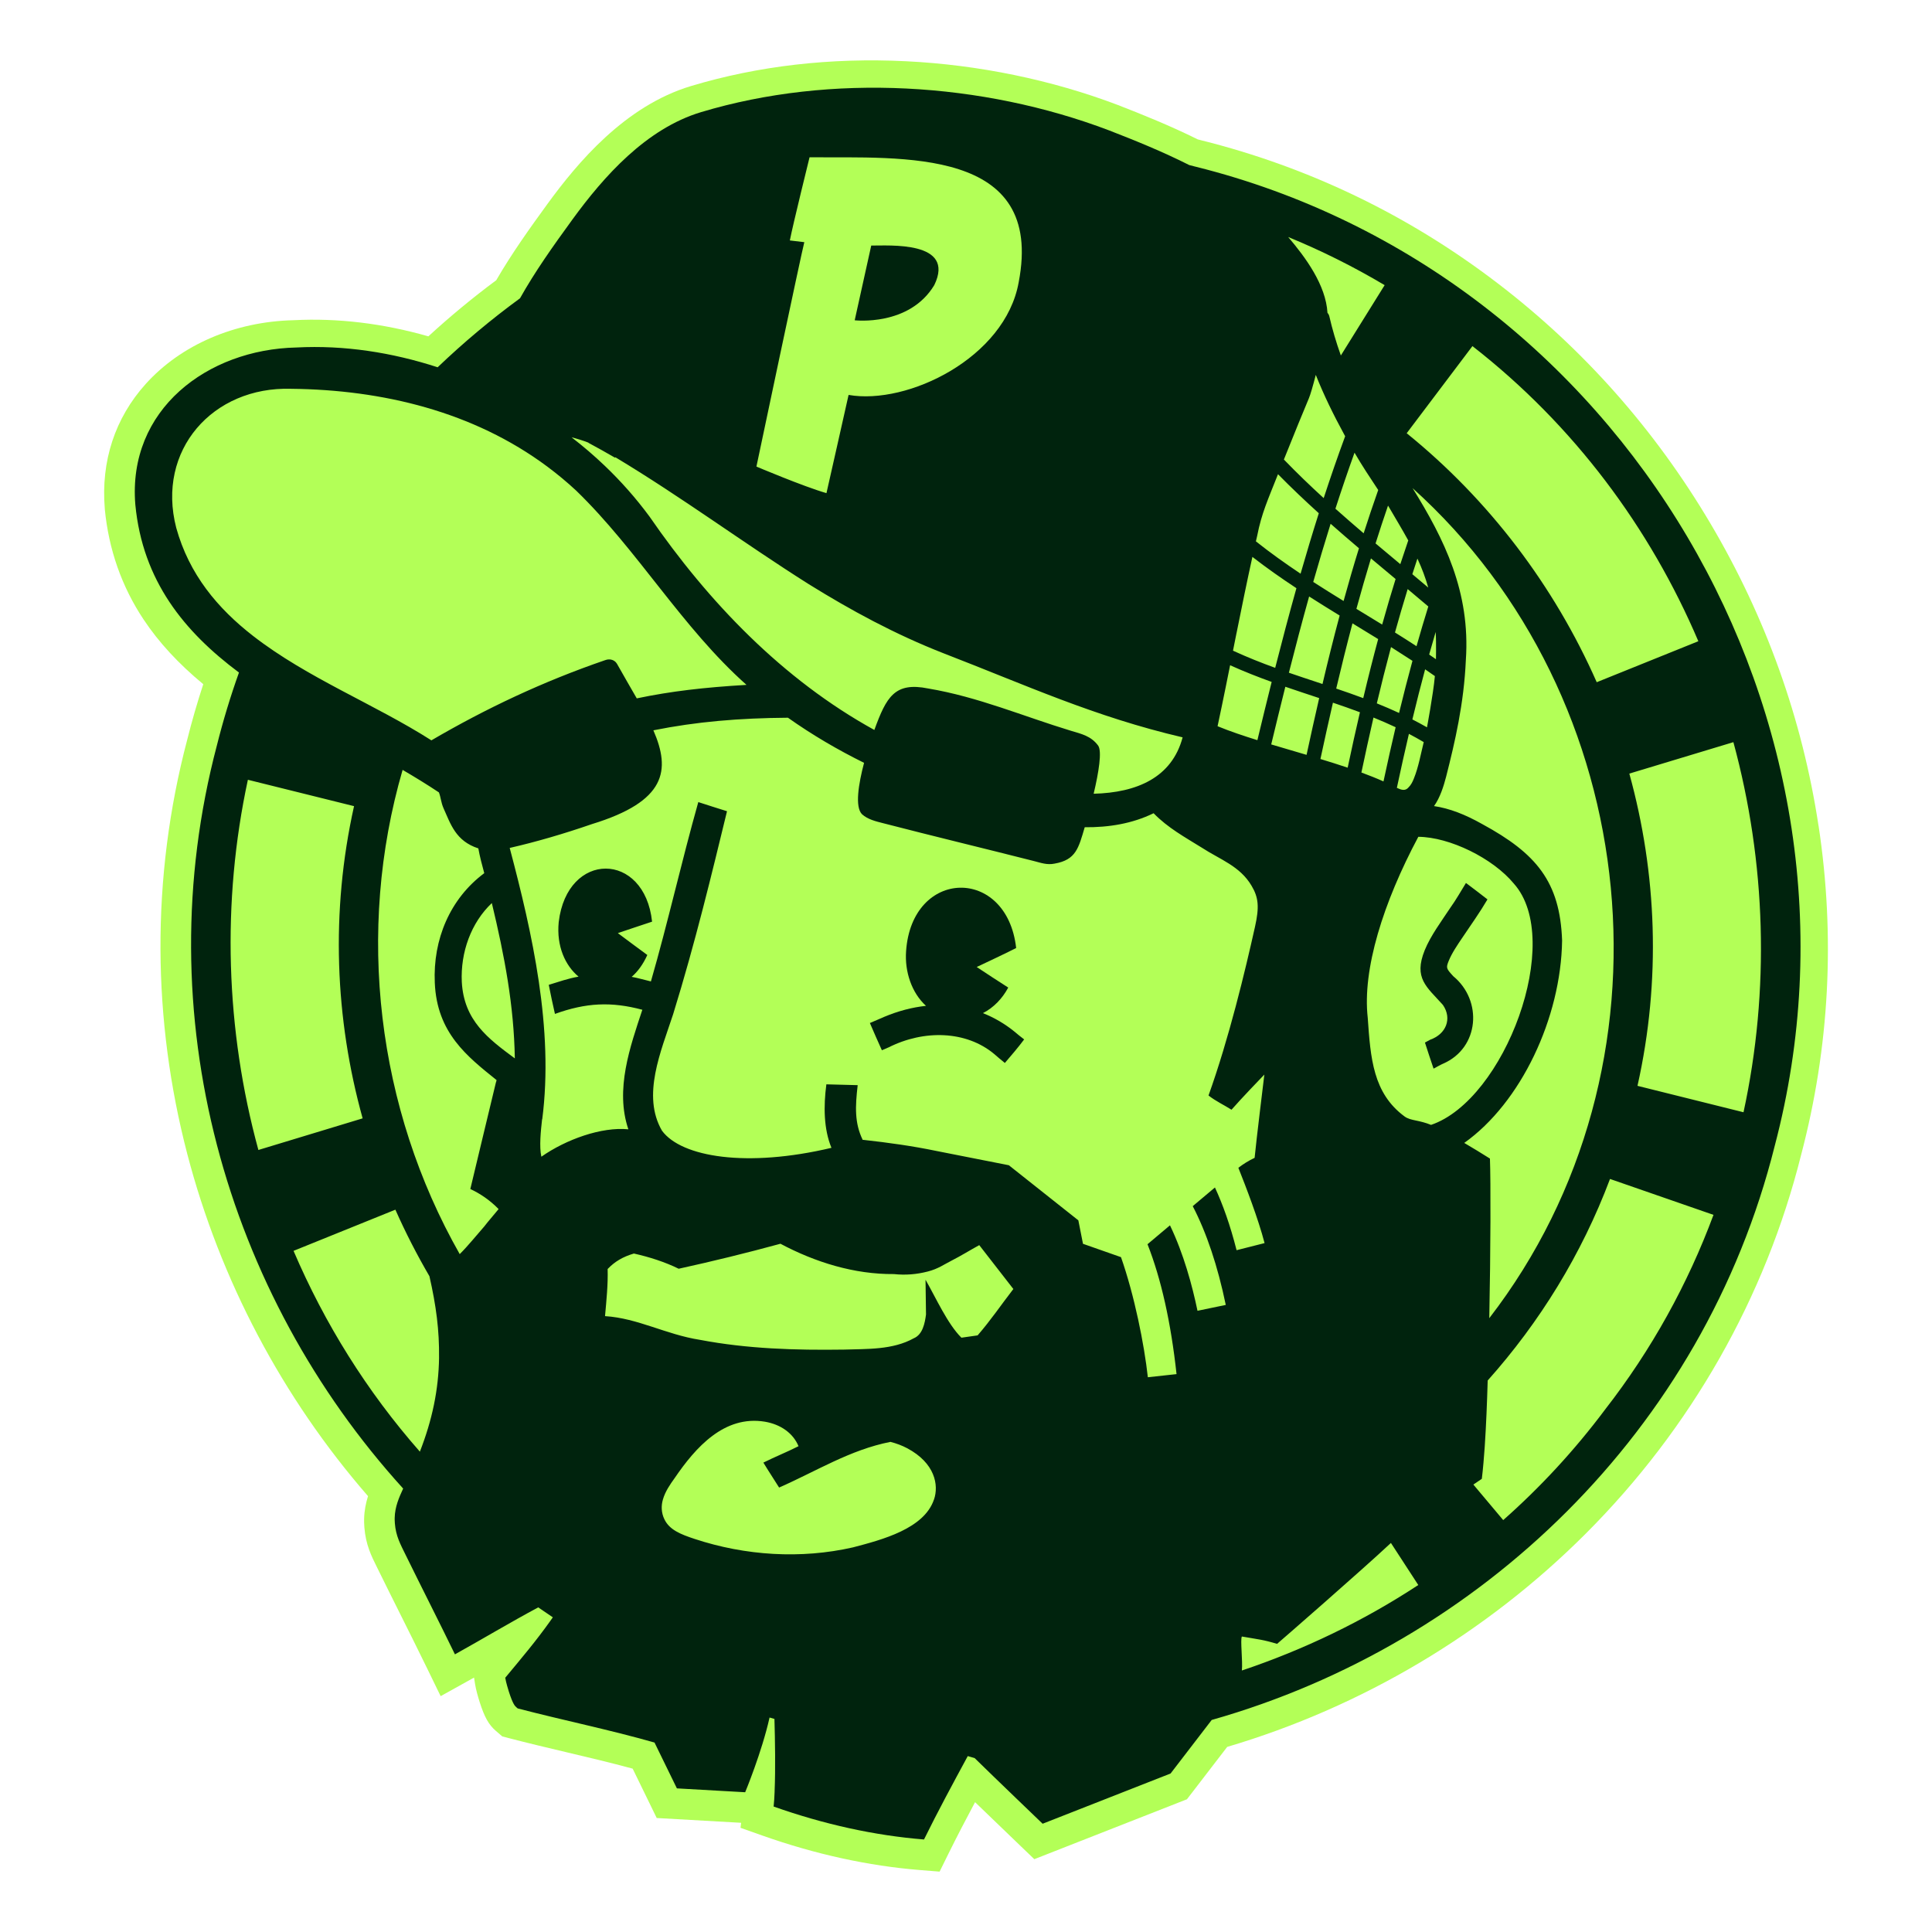
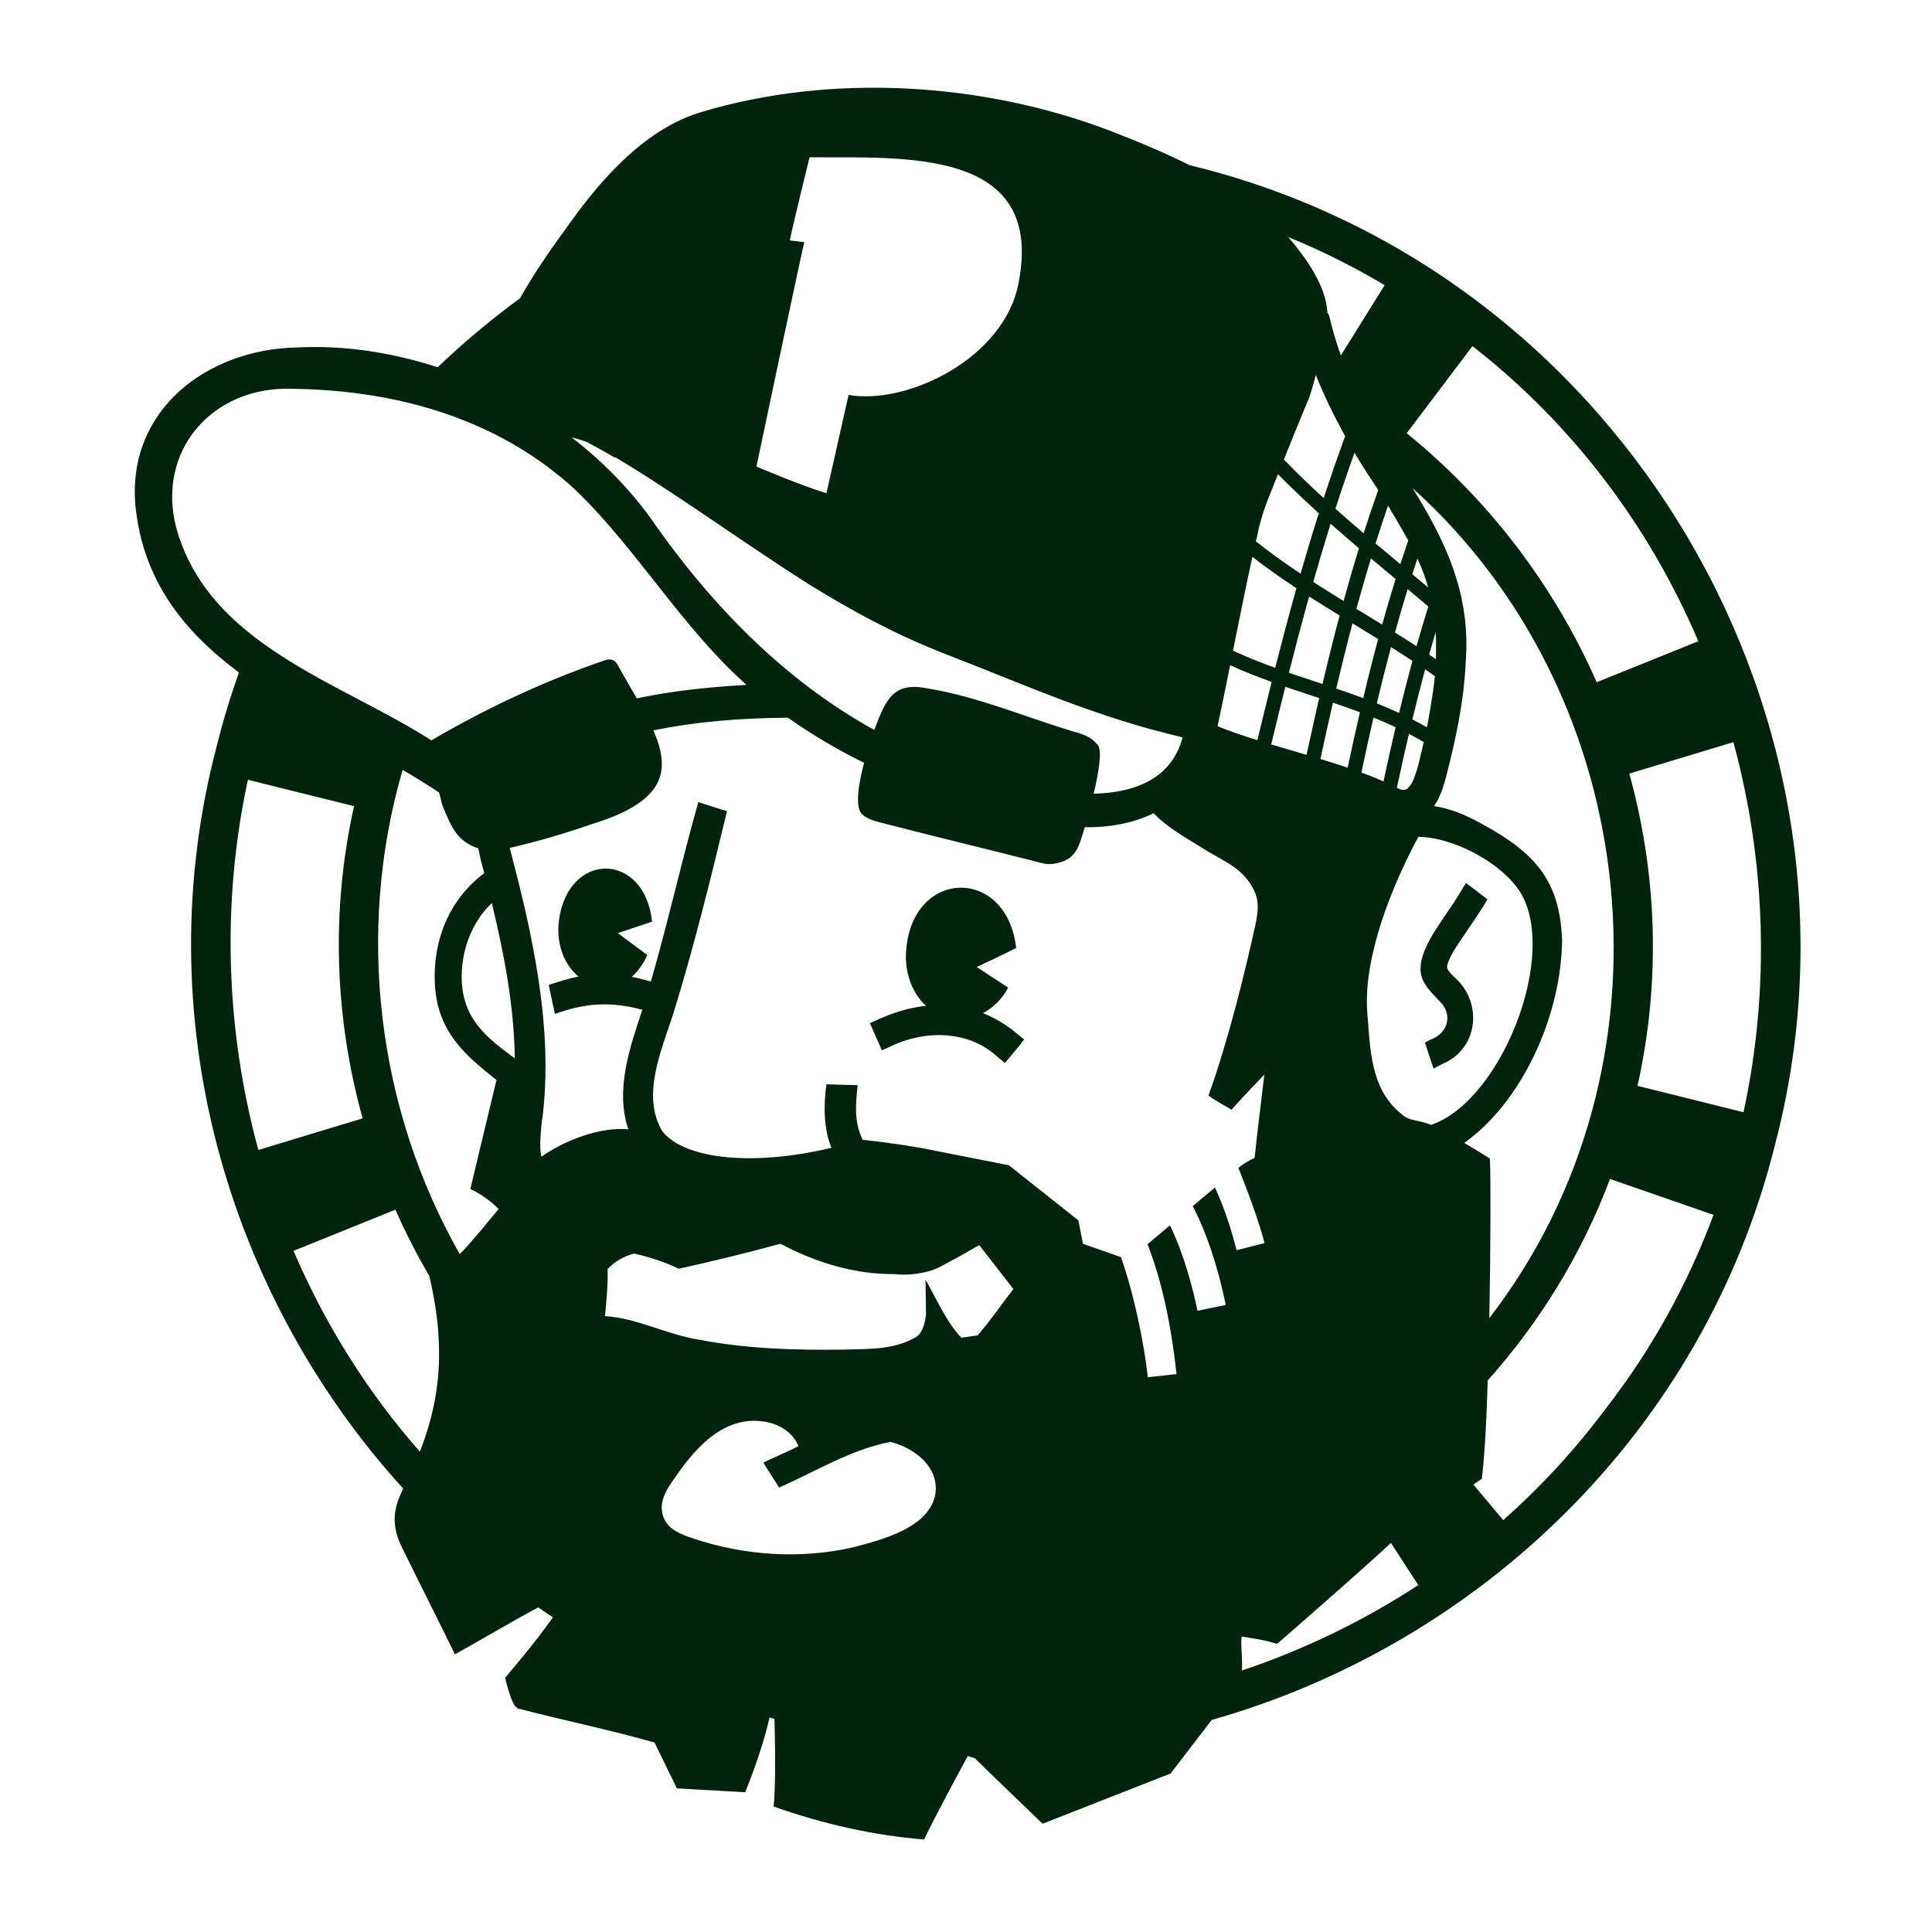
<svg xmlns="http://www.w3.org/2000/svg" width="260" height="260" viewBox="0 0 260 260" fill="none">
-   <path d="M244.728 111.121C242.551 96.772 237.66 83.093 230.191 70.463C222.726 57.84 213.106 46.972 201.591 38.155C189.638 29.003 176.215 22.519 161.694 18.889C161.525 18.843 161.359 18.801 161.19 18.759C157.492 16.923 153.686 15.392 150.433 14.128L150.407 14.118C141.541 10.754 131.7 8.723 121.953 8.242C111.777 7.738 102.037 8.863 93.002 11.576C84.087 14.255 77.701 21.918 73.674 27.446C71.334 30.66 68.884 34.086 66.781 37.713C63.612 40.066 60.551 42.598 57.648 45.263C51.526 43.514 45.432 42.783 39.501 43.092C31.6 43.277 24.352 46.404 19.61 51.669C15.473 56.264 13.569 62.069 14.102 68.458V68.507C14.628 73.947 16.383 78.952 19.328 83.376C21.372 86.45 24.014 89.313 27.355 92.076C26.543 94.555 25.815 97.068 25.188 99.577C22.76 108.787 21.554 118.284 21.596 127.806C21.639 137.033 22.851 146.283 25.204 155.301C29.624 172.237 38.012 188.107 49.527 201.344C49.241 202.248 49.026 203.275 49 204.428V204.454C49 204.552 48.997 204.692 49 204.857C49.004 205.108 49.017 205.338 49.036 205.559C49.218 207.864 49.975 209.394 50.713 210.876C50.778 211.003 50.843 211.136 50.908 211.27C51.873 213.239 52.897 215.283 53.885 217.263C55.094 219.681 56.342 222.18 57.505 224.572L59.3 228.261L62.888 226.268C63.19 226.099 63.492 225.93 63.794 225.761L63.931 226.626C64.051 227.396 64.331 228.358 64.545 229.037C65.198 231.085 65.767 232.105 66.729 232.934L67.594 233.678L68.465 233.906C71.074 234.588 73.694 235.206 76.229 235.807C79.157 236.499 82.17 237.211 85.14 238.017C86.148 240.078 87.363 242.577 87.379 242.609L88.377 244.66L99.736 245.304L99.655 245.98L102.593 247.02C109.733 249.545 116.877 251.105 123.819 251.664L126.448 251.875L127.615 249.509C128.746 247.215 129.942 244.92 131.219 242.528C133.975 245.193 137.209 248.294 137.4 248.479L139.194 250.201L159.734 242.138L165.152 235.089C183.329 229.707 199.989 219.804 213.398 206.395C227.565 192.231 237.591 174.597 242.392 155.399C246.207 140.917 246.994 126.022 244.735 111.127L244.728 111.121Z" fill="#B3FF57" />
  <path d="M119.558 140.965C124.364 138.534 130.033 138.713 133.77 141.823C134.183 142.184 134.761 142.678 135.229 143.049C136.081 142.054 137.039 140.939 137.826 139.88C137.452 139.6 136.848 139.113 136.5 138.814C135.223 137.78 133.793 136.939 132.275 136.344C133.734 135.6 134.901 134.361 135.684 132.902C134.254 132.002 132.853 131.059 131.44 130.136C133.214 129.291 134.998 128.469 136.75 127.579C135.509 116.551 122.704 116.828 121.937 128.008C121.738 130.754 122.684 133.604 124.615 135.362C122.752 135.561 120.867 136.058 118.999 136.841C118.453 137.072 117.631 137.442 117.065 137.673C117.579 138.872 118.144 140.156 118.68 141.339L119.558 140.962V140.965Z" fill="#00230D" />
  <path d="M192.472 139.919L191.763 140.303C192.14 141.482 192.546 142.701 192.923 143.813C193.17 143.683 193.95 143.244 194.214 143.14C199.085 141.024 199.56 134.657 195.575 131.375C194.646 130.354 194.571 130.27 194.958 129.318C195.38 128.271 196.125 127.176 196.846 126.113C197.967 124.443 199.147 122.795 200.177 121.037C199.267 120.328 198.234 119.538 197.282 118.827C196.596 119.932 195.949 121.092 195.182 122.158C193.996 123.955 192.527 125.918 191.734 127.871C190.2 131.661 192.007 132.805 194.181 135.239C195.462 137.105 194.584 139.175 192.475 139.916L192.472 139.919Z" fill="#00230D" />
-   <path d="M125.733 38.366C128.645 32.357 119.548 33.075 117.247 33.046C117.247 33.046 116.116 38.178 115.021 43.102C115.021 43.102 122.362 43.969 125.733 38.366Z" fill="#00230D" />
  <path d="M160.943 22.445C160.644 22.366 160.345 22.292 160.046 22.214C156.504 20.43 152.815 18.925 149.246 17.544C132.203 11.076 111.891 9.818 94.347 15.09C86.954 17.313 81.263 23.735 77.044 29.526C74.36 33.212 71.994 36.556 69.979 40.144C66.092 42.988 62.387 46.088 58.897 49.426C52.773 47.434 46.316 46.423 39.881 46.764C27.918 47.024 17.144 55.1 18.213 67.922C19.198 78.189 24.814 85.023 32.159 90.506C31.018 93.701 30.023 96.977 29.185 100.324C19.617 136.604 30.427 174.093 54.255 200.324C53.706 201.523 53.147 202.758 53.115 204.279C53.115 204.363 53.115 204.448 53.115 204.536C53.115 204.688 53.124 204.841 53.138 205C53.271 206.723 53.882 207.812 54.623 209.32C56.761 213.678 59.095 218.257 61.224 222.635C64.984 220.545 68.64 218.345 72.433 216.314C73.083 216.765 73.739 217.214 74.399 217.653C74.285 217.815 74.171 217.978 74.058 218.137C72.124 220.851 70.369 222.924 67.993 225.784C68.094 226.415 68.403 227.406 68.471 227.624C69.023 229.356 69.313 229.606 69.485 229.752L69.67 229.912C75.835 231.52 81.939 232.755 88.082 234.504C89.099 236.571 91.094 240.672 91.094 240.672L100.282 241.192C100.282 241.192 102.524 235.797 103.564 231.137C103.782 231.199 104.003 231.264 104.221 231.325C104.302 234.166 104.37 238.056 104.244 241.027C104.244 241.056 104.244 241.085 104.244 241.114C104.218 241.833 104.175 242.499 104.114 243.084C104.114 243.097 104.114 243.107 104.11 243.116C110.864 245.505 117.689 247.016 124.348 247.549C126.207 243.773 128.251 239.99 130.237 236.327L131.167 236.6C133.614 239.005 140.312 245.43 140.312 245.43L157.531 238.67L163.065 231.465C199.098 221.244 229.236 192.611 238.836 154.2C253.923 96.996 218.351 36.787 160.953 22.445H160.943ZM198.156 46.579C211.842 57.245 222.053 71.038 228.556 86.294L214.88 91.809C209.16 78.848 200.398 67.278 189.306 58.302L198.153 46.579H198.156ZM192.329 88.091C192.615 87.067 192.907 86.057 193.206 85.049C193.307 86.648 193.229 89.092 193.245 88.715C192.939 88.507 192.637 88.296 192.332 88.088L192.329 88.091ZM193.099 90.984C192.875 93.47 192.004 98.046 192.039 97.88C191.383 97.507 190.726 97.152 190.07 96.817C190.639 94.461 191.204 92.232 191.786 90.074C192.225 90.373 192.663 90.678 193.099 90.984ZM177.21 91.793C175.968 91.383 174.717 90.968 173.452 90.532C174.314 87.136 175.217 83.71 176.176 80.272C177.544 81.146 178.916 81.998 180.284 82.836C179.455 85.93 178.691 89.004 177.976 92.05C177.72 91.965 177.466 91.881 177.213 91.796L177.21 91.793ZM177.531 93.945C176.936 96.522 176.374 99.07 175.831 101.585C174.252 101.117 172.643 100.649 171.074 100.181C171.691 97.617 172.321 95.03 172.975 92.42C174.512 92.95 176.01 93.441 177.528 93.945H177.531ZM183.514 71.77C182.244 70.684 180.973 69.582 179.715 68.461C180.528 65.942 181.382 63.427 182.286 60.921C183.284 62.641 184.382 64.295 185.474 65.942C184.788 67.886 184.135 69.829 183.514 71.77ZM184.496 75.147C185.607 76.079 186.709 76.999 187.814 77.922C187.239 79.768 186.635 81.796 186.007 84.052C184.844 83.337 183.696 82.641 182.539 81.936C183.157 79.68 183.807 77.415 184.496 75.147ZM182.884 73.781C182.149 76.154 181.464 78.52 180.814 80.879C179.452 80.041 178.084 79.189 176.729 78.315C177.473 75.709 178.249 73.099 179.068 70.486C180.333 71.604 181.607 72.699 182.881 73.781H182.884ZM177.697 102.144C178.233 99.648 178.792 97.12 179.38 94.565C180.606 94.978 181.815 95.404 183.014 95.852C182.478 98.156 181.928 100.636 181.363 103.311C180.151 102.905 178.929 102.518 177.697 102.144ZM179.822 92.664C180.505 89.765 181.23 86.837 182.01 83.889C183.16 84.591 184.311 85.29 185.468 86.005C184.824 88.39 184.155 91.023 183.459 93.951C182.24 93.496 181.028 93.073 179.819 92.664H179.822ZM183.212 103.961C183.713 101.589 184.249 99.118 184.837 96.564C185.835 96.97 186.83 97.399 187.818 97.867C187.278 100.162 186.735 102.577 186.183 105.16C185.211 104.725 184.216 104.332 183.212 103.961ZM185.286 94.656C185.871 92.196 186.505 89.664 187.197 87.081C188.162 87.688 189.124 88.306 190.083 88.933C189.472 91.179 188.874 93.496 188.279 95.947C187.281 95.485 186.283 95.056 185.286 94.656ZM189.605 98.758C190.271 99.109 190.938 99.479 191.6 99.869C191.201 101.468 190.892 103.253 190.275 104.764C190.093 105.225 189.898 105.622 189.56 105.957C189.105 106.516 188.52 106.275 187.983 106.025C188.533 103.448 189.069 101.043 189.605 98.758ZM190.629 86.963C189.667 86.336 188.698 85.722 187.73 85.118C188.263 83.197 188.832 81.247 189.439 79.277C190.362 80.051 191.288 80.831 192.215 81.617C191.665 83.382 191.139 85.156 190.629 86.96V86.963ZM190.066 77.272C190.291 76.576 190.518 75.874 190.749 75.172C191.337 76.43 191.831 77.734 192.208 79.073C191.493 78.468 190.775 77.867 190.066 77.272ZM186.843 68.117C187.74 69.657 188.663 71.172 189.517 72.728C189.173 73.733 188.815 74.792 188.448 75.92C187.343 74.997 186.232 74.071 185.117 73.132C185.653 71.435 186.209 69.739 186.794 68.042C186.81 68.068 186.823 68.094 186.839 68.12L186.843 68.117ZM186.339 38.373L180.446 47.84C179.813 46.059 179.289 44.291 178.893 42.559C178.838 42.357 178.753 42.214 178.646 42.104C178.431 38.347 175.685 34.629 173.358 31.895C177.804 33.719 182.143 35.877 186.339 38.373ZM176.15 53.583C176.342 53.131 176.693 51.928 177.073 50.45C178.162 53.193 179.465 55.845 180.879 58.438C180.927 58.526 180.976 58.617 181.025 58.705C180.004 61.474 179.046 64.252 178.136 67.034C176.306 65.361 174.512 63.635 172.78 61.841C174.125 58.48 175.507 55.1 176.15 53.583ZM169.188 72.095C169.786 69.043 170.625 67.269 171.987 63.817C173.771 65.634 175.611 67.376 177.479 69.069C176.618 71.783 175.802 74.496 175.025 77.204C172.968 75.829 170.947 74.392 169.013 72.852C169.071 72.602 169.127 72.348 169.188 72.098V72.095ZM166.406 85.205C167.092 81.78 167.791 78.358 168.542 74.945C170.463 76.437 172.451 77.828 174.466 79.157C173.459 82.751 172.513 86.33 171.61 89.876C169.725 89.193 167.83 88.439 165.932 87.565C166.091 86.775 166.247 85.989 166.403 85.205H166.406ZM164.924 92.596C165.132 91.569 165.337 90.548 165.542 89.525C167.42 90.373 169.286 91.104 171.135 91.77C170.475 94.406 169.835 97.022 169.214 99.609C167.407 99.044 165.604 98.449 163.855 97.731C164.223 96.015 164.577 94.302 164.924 92.593V92.596ZM106.294 32.357C106.717 30.176 108.946 21.167 108.946 21.167C121.43 21.274 140.608 19.741 137.088 38.002C135.262 48.155 122.145 54.535 114.198 53.147C113.994 54.103 111.283 66.085 111.221 66.365C108.105 65.465 101.796 62.79 101.796 62.79C101.796 62.79 107.874 33.933 108.241 32.591L106.291 32.357H106.294ZM79.199 59.569L79.189 59.595C80.398 60.242 81.588 60.911 82.761 61.591C82.784 61.575 82.803 61.558 82.826 61.542C91.748 66.901 100.058 73.067 108.807 78.595C114.478 82.115 120.409 85.348 127.01 87.929C138.05 92.189 147.235 96.444 159.152 99.229C157.713 104.637 153.007 106.672 147.179 106.818C147.859 103.945 148.33 101.072 147.777 100.331C146.819 99.037 145.522 98.767 144.157 98.355C137.728 96.405 131.635 93.785 124.927 92.657C120.403 91.738 119.288 93.785 117.666 98.235C105.342 91.448 95.345 81.029 87.412 69.521C85.585 67.044 83.567 64.766 81.386 62.683C79.966 61.324 78.471 60.047 76.915 58.848C77.688 59.049 78.452 59.283 79.193 59.572L79.199 59.569ZM23.715 71.025C21.018 60.583 28.629 51.997 39.179 52.322C51.483 52.449 63.713 55.396 73.648 62.787C75.004 63.797 76.294 64.867 77.538 66.024C85.82 74.041 91.799 84.471 100.461 92.167C94.757 92.508 90.356 93.012 85.693 93.984C84.877 92.55 83.987 91.046 83.109 89.469C83.037 89.33 82.849 88.962 82.378 88.806C81.916 88.666 81.663 88.777 81.435 88.842C73.079 91.712 65.416 95.332 58.055 99.632C50.388 94.747 41.382 91.263 34.06 85.582C29.292 81.871 25.457 77.314 23.715 71.025ZM33.361 104.939L47.645 108.488C44.473 122.727 45.081 137.105 48.802 150.504L34.772 154.759C30.358 138.59 29.809 121.407 33.358 104.943L33.361 104.939ZM59.088 182.699C59.023 187.047 58.162 191.113 56.505 195.358C49.364 187.239 43.673 178.087 39.504 168.334L53.209 162.793C54.568 165.861 56.102 168.851 57.791 171.746C58.698 175.728 59.13 179.036 59.085 182.696L59.088 182.699ZM67.087 162.728C66.469 163.498 65.722 164.323 65.133 165.097H65.13C64.031 166.345 63.011 167.635 61.867 168.773C50.716 149.152 47.869 125.317 54.181 103.607C55.858 104.588 57.496 105.593 59.069 106.639C59.345 107.377 59.342 107.962 59.673 108.732C60.645 110.89 61.311 113.181 64.373 114.173C64.561 115.248 64.867 116.386 65.169 117.507C60.554 120.946 58.25 126.438 58.513 132.252C58.792 139.016 62.871 142.171 66.826 145.353C66.804 145.444 66.781 145.535 66.761 145.626C66.755 145.626 66.752 145.626 66.749 145.623C65.601 150.443 64.438 155.178 63.294 160.014C64.613 160.622 65.942 161.525 67.087 162.698C67.08 162.705 67.077 162.711 67.07 162.718L67.087 162.734V162.728ZM62.147 132.142C61.961 128.167 63.391 124.173 66.189 121.531C67.906 128.69 69.16 135.298 69.284 142.435C65.663 139.757 62.432 137.335 62.147 132.145V132.142ZM125.69 201.793C124.377 205.722 118.732 207.207 114.796 208.237C107.78 209.836 100.305 209.359 93.473 207.1C91.579 206.473 90.077 205.878 89.401 204.435C89.001 203.606 88.953 202.654 89.216 201.78C89.525 200.72 90.158 199.794 90.795 198.91C93.623 194.763 97.477 190.431 102.927 191.324C105.118 191.695 106.759 192.917 107.461 194.623C105.836 195.442 104.331 196.034 102.732 196.83C103.389 197.925 104.172 199.098 104.848 200.187C109.811 198.013 114.4 195.101 119.837 194.041C120.64 194.249 121.397 194.532 122.083 194.896C125.824 196.882 126.363 199.856 125.694 201.799L125.69 201.793ZM131.563 179.709C130.829 179.816 130.117 179.92 129.382 180.021C127.507 178.159 125.967 174.684 124.553 172.221C124.563 173.345 124.605 175.705 124.618 176.901C124.462 178.055 124.182 179.595 122.967 180.102C120.133 181.678 116.672 181.522 113.568 181.623C107.052 181.717 100.584 181.526 94.182 180.307C89.635 179.598 85.823 177.392 81.422 177.119C81.608 175.019 81.835 172.861 81.773 170.778C82.735 169.77 83.821 169.133 85.306 168.695C87.422 169.166 89.541 169.855 91.335 170.742C95.927 169.735 100.516 168.61 105.03 167.378C109.714 169.871 114.965 171.503 120.302 171.46C121.852 171.626 123.344 171.503 124.839 171.119C126.269 170.752 127.003 170.18 128.174 169.588C129.301 169.016 130.627 168.197 131.784 167.564C132.902 169.003 135.242 172.016 136.373 173.469C134.673 175.672 133.344 177.652 131.566 179.706L131.563 179.709ZM164.957 175.611L161.154 176.4C160.443 172.985 159.282 168.701 157.449 164.899L154.427 167.443C156.263 172.104 157.576 177.964 158.333 184.922L154.472 185.344C153.982 180.889 152.659 174.304 150.858 169.182L145.743 167.385L145.119 164.229L135.765 156.813L125.973 154.882C122.882 154.239 119.606 153.774 116.093 153.387C116.096 153.397 116.103 153.407 116.106 153.416L116.035 153.381C116.054 153.381 116.074 153.384 116.093 153.387C114.995 151.125 115.086 148.922 115.424 146.036C114.046 145.99 112.596 145.961 111.208 145.925C110.818 148.866 110.848 151.944 111.894 154.469C100.5 157.17 91.718 155.724 89.092 152.172C86.336 147.44 88.946 141.499 90.587 136.49C93.571 126.851 95.846 117.361 97.838 109.171C96.564 108.787 95.248 108.342 93.974 107.942C91.699 116.012 89.905 124.075 87.597 132.077C86.746 131.879 85.865 131.612 85.007 131.459C85.81 130.77 86.534 129.799 87.113 128.518C85.79 127.537 84.461 126.568 83.145 125.574C84.679 125.05 86.216 124.547 87.753 124.033C86.746 114.546 76.326 114.459 75.189 124.092C74.87 127.345 76.07 129.945 77.86 131.433C76.502 131.658 75.169 132.135 73.85 132.535C74.106 133.848 74.396 135.2 74.682 136.448C78.852 134.943 82.235 134.765 86.444 135.889C84.799 140.855 82.742 146.63 84.562 151.977C80.951 151.619 76.164 153.342 72.855 155.665C72.55 154.31 72.781 152.162 72.953 150.615C72.959 150.621 72.966 150.628 72.972 150.634C74.542 138.444 71.636 125.593 68.594 114.111C72.189 113.289 75.907 112.2 79.661 110.903C89.671 107.835 90.269 103.662 87.929 98.283C93.72 97.12 99.469 96.636 106.038 96.587C109.278 98.881 112.713 100.896 116.282 102.658C115.528 105.515 115.034 108.592 115.999 109.571C116.789 110.286 117.887 110.536 118.823 110.776C125.58 112.525 132.408 114.166 139.142 115.876C140.098 116.119 140.904 116.431 141.927 116.22C144.797 115.716 145.145 114.143 145.977 111.326C149.198 111.358 152.379 110.845 155.246 109.441C157.16 111.413 159.49 112.681 161.743 114.082C164.19 115.677 166.865 116.545 168.431 119.204C169.377 120.79 169.484 122.08 168.889 124.735C167.563 130.673 165.399 139.727 162.637 147.427C163.608 148.19 164.713 148.697 165.73 149.341C167.014 147.869 169.754 145.018 170.15 144.612C170.128 144.833 169.049 153.576 168.841 155.818C168.035 156.198 167.336 156.634 166.654 157.157C167.674 159.721 169.322 163.992 170.18 167.291L166.413 168.246C165.552 164.85 164.551 162.074 163.501 159.806L160.514 162.318C162.38 165.909 163.868 170.355 164.96 175.611H164.957ZM167.125 224.809C167.255 223.525 166.891 220.643 167.125 220.236C169.377 220.626 170.011 220.662 171.863 221.224C172.126 221.013 183.271 211.309 187.184 207.643L190.866 213.304C183.443 218.176 175.448 222.017 167.125 224.809ZM190.596 150.807C189.927 150.664 189.443 150.56 189.014 150.244C184.769 147.105 184.444 142.409 184.064 136.971C183.323 130.449 186.15 121.462 190.872 112.613C195.078 112.648 200.889 115.479 203.729 118.914C210.529 126.532 202.504 148.031 192.582 151.382C191.877 151.089 191.159 150.924 190.6 150.807H190.596ZM210.22 126.568C209.937 118.641 206.736 114.849 199.469 110.9C197.139 109.59 195.062 108.787 192.985 108.479C193.804 107.341 194.292 105.762 194.617 104.507C195.793 99.882 197.008 94.712 197.268 88.813C197.893 79.651 194.36 72.559 190.096 65.689C221.374 93.828 226.509 143.598 200.421 177.395C200.603 168.194 200.626 159.097 200.509 155.916C199.368 155.194 198.214 154.492 197.051 153.81C204.675 148.402 210.07 136.997 210.22 126.568ZM215.972 189.735C211.861 195.221 207.272 200.168 202.296 204.568L198.279 199.787C198.66 199.531 199.037 199.271 199.417 199.014C199.573 197.753 199.709 196.121 199.807 194.701C200.005 191.744 200.119 188.747 200.207 185.78C207.197 177.951 212.846 168.815 216.668 158.659L230.594 163.491C227.149 172.764 222.29 181.626 215.969 189.735H215.972ZM234.634 149.682L220.366 146.127C223.558 131.892 222.969 117.51 219.268 104.107L233.272 99.876C237.669 116.045 238.202 133.224 234.634 149.682Z" fill="#00230D" />
</svg>